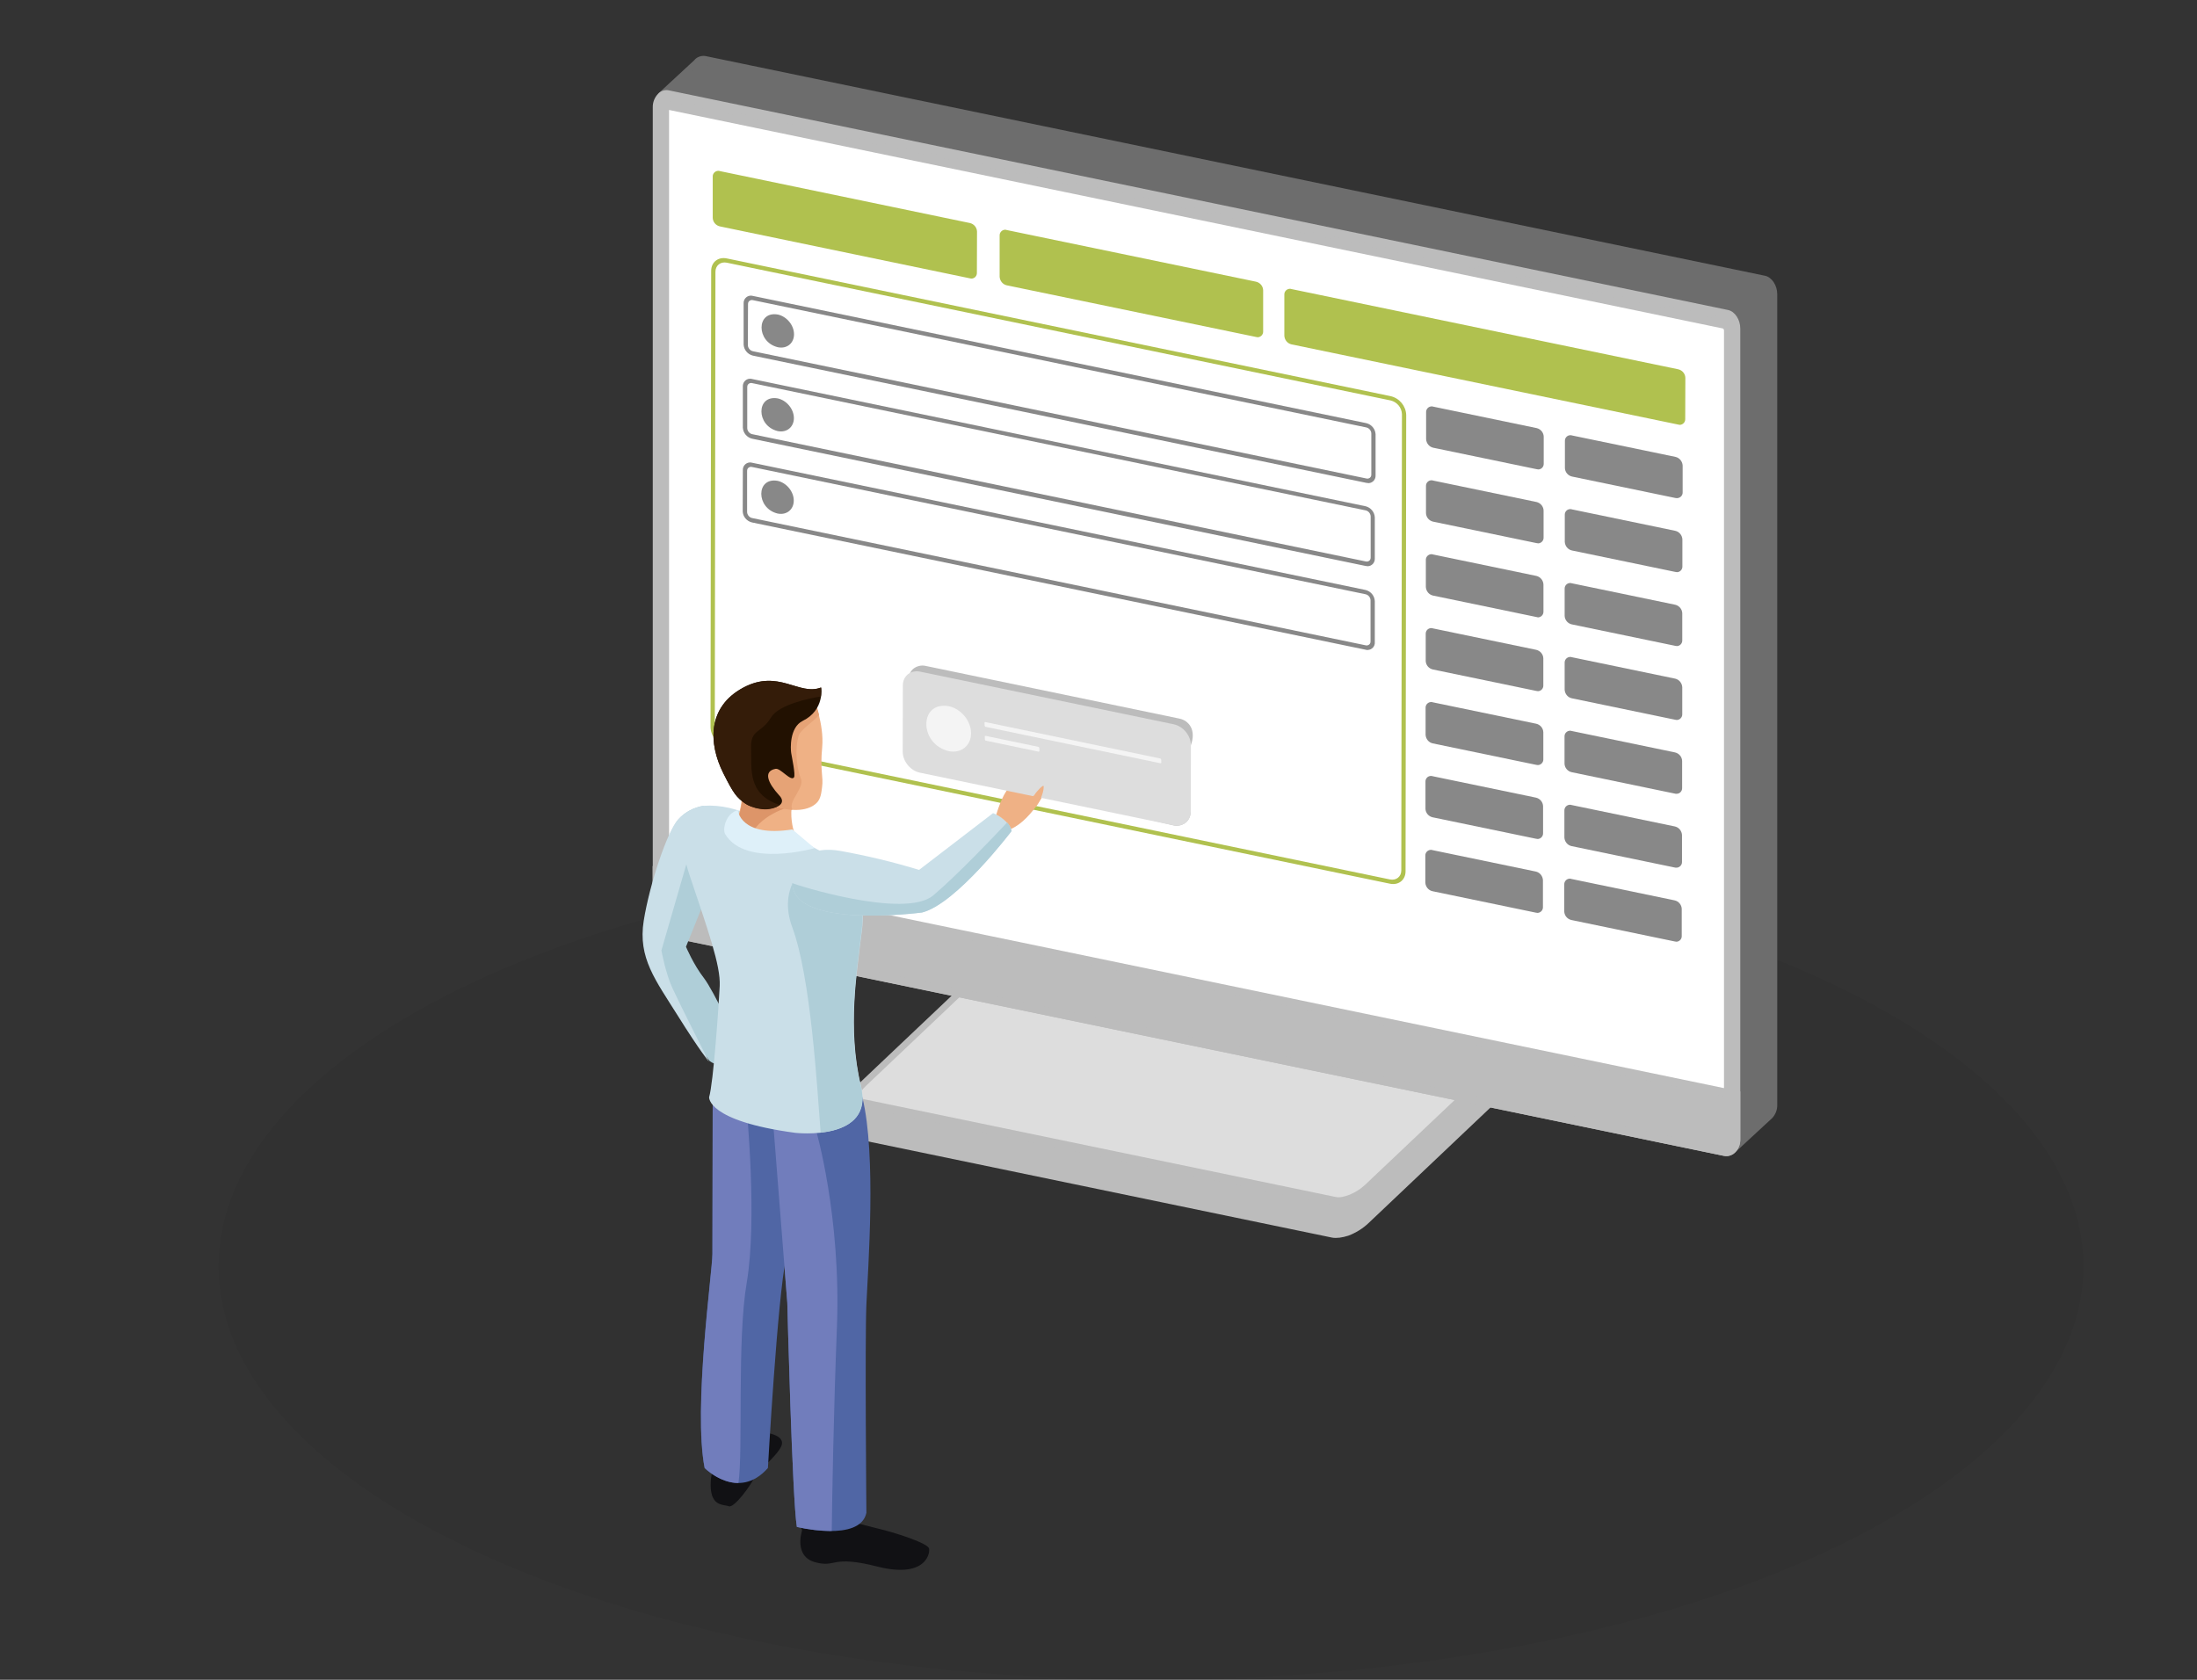
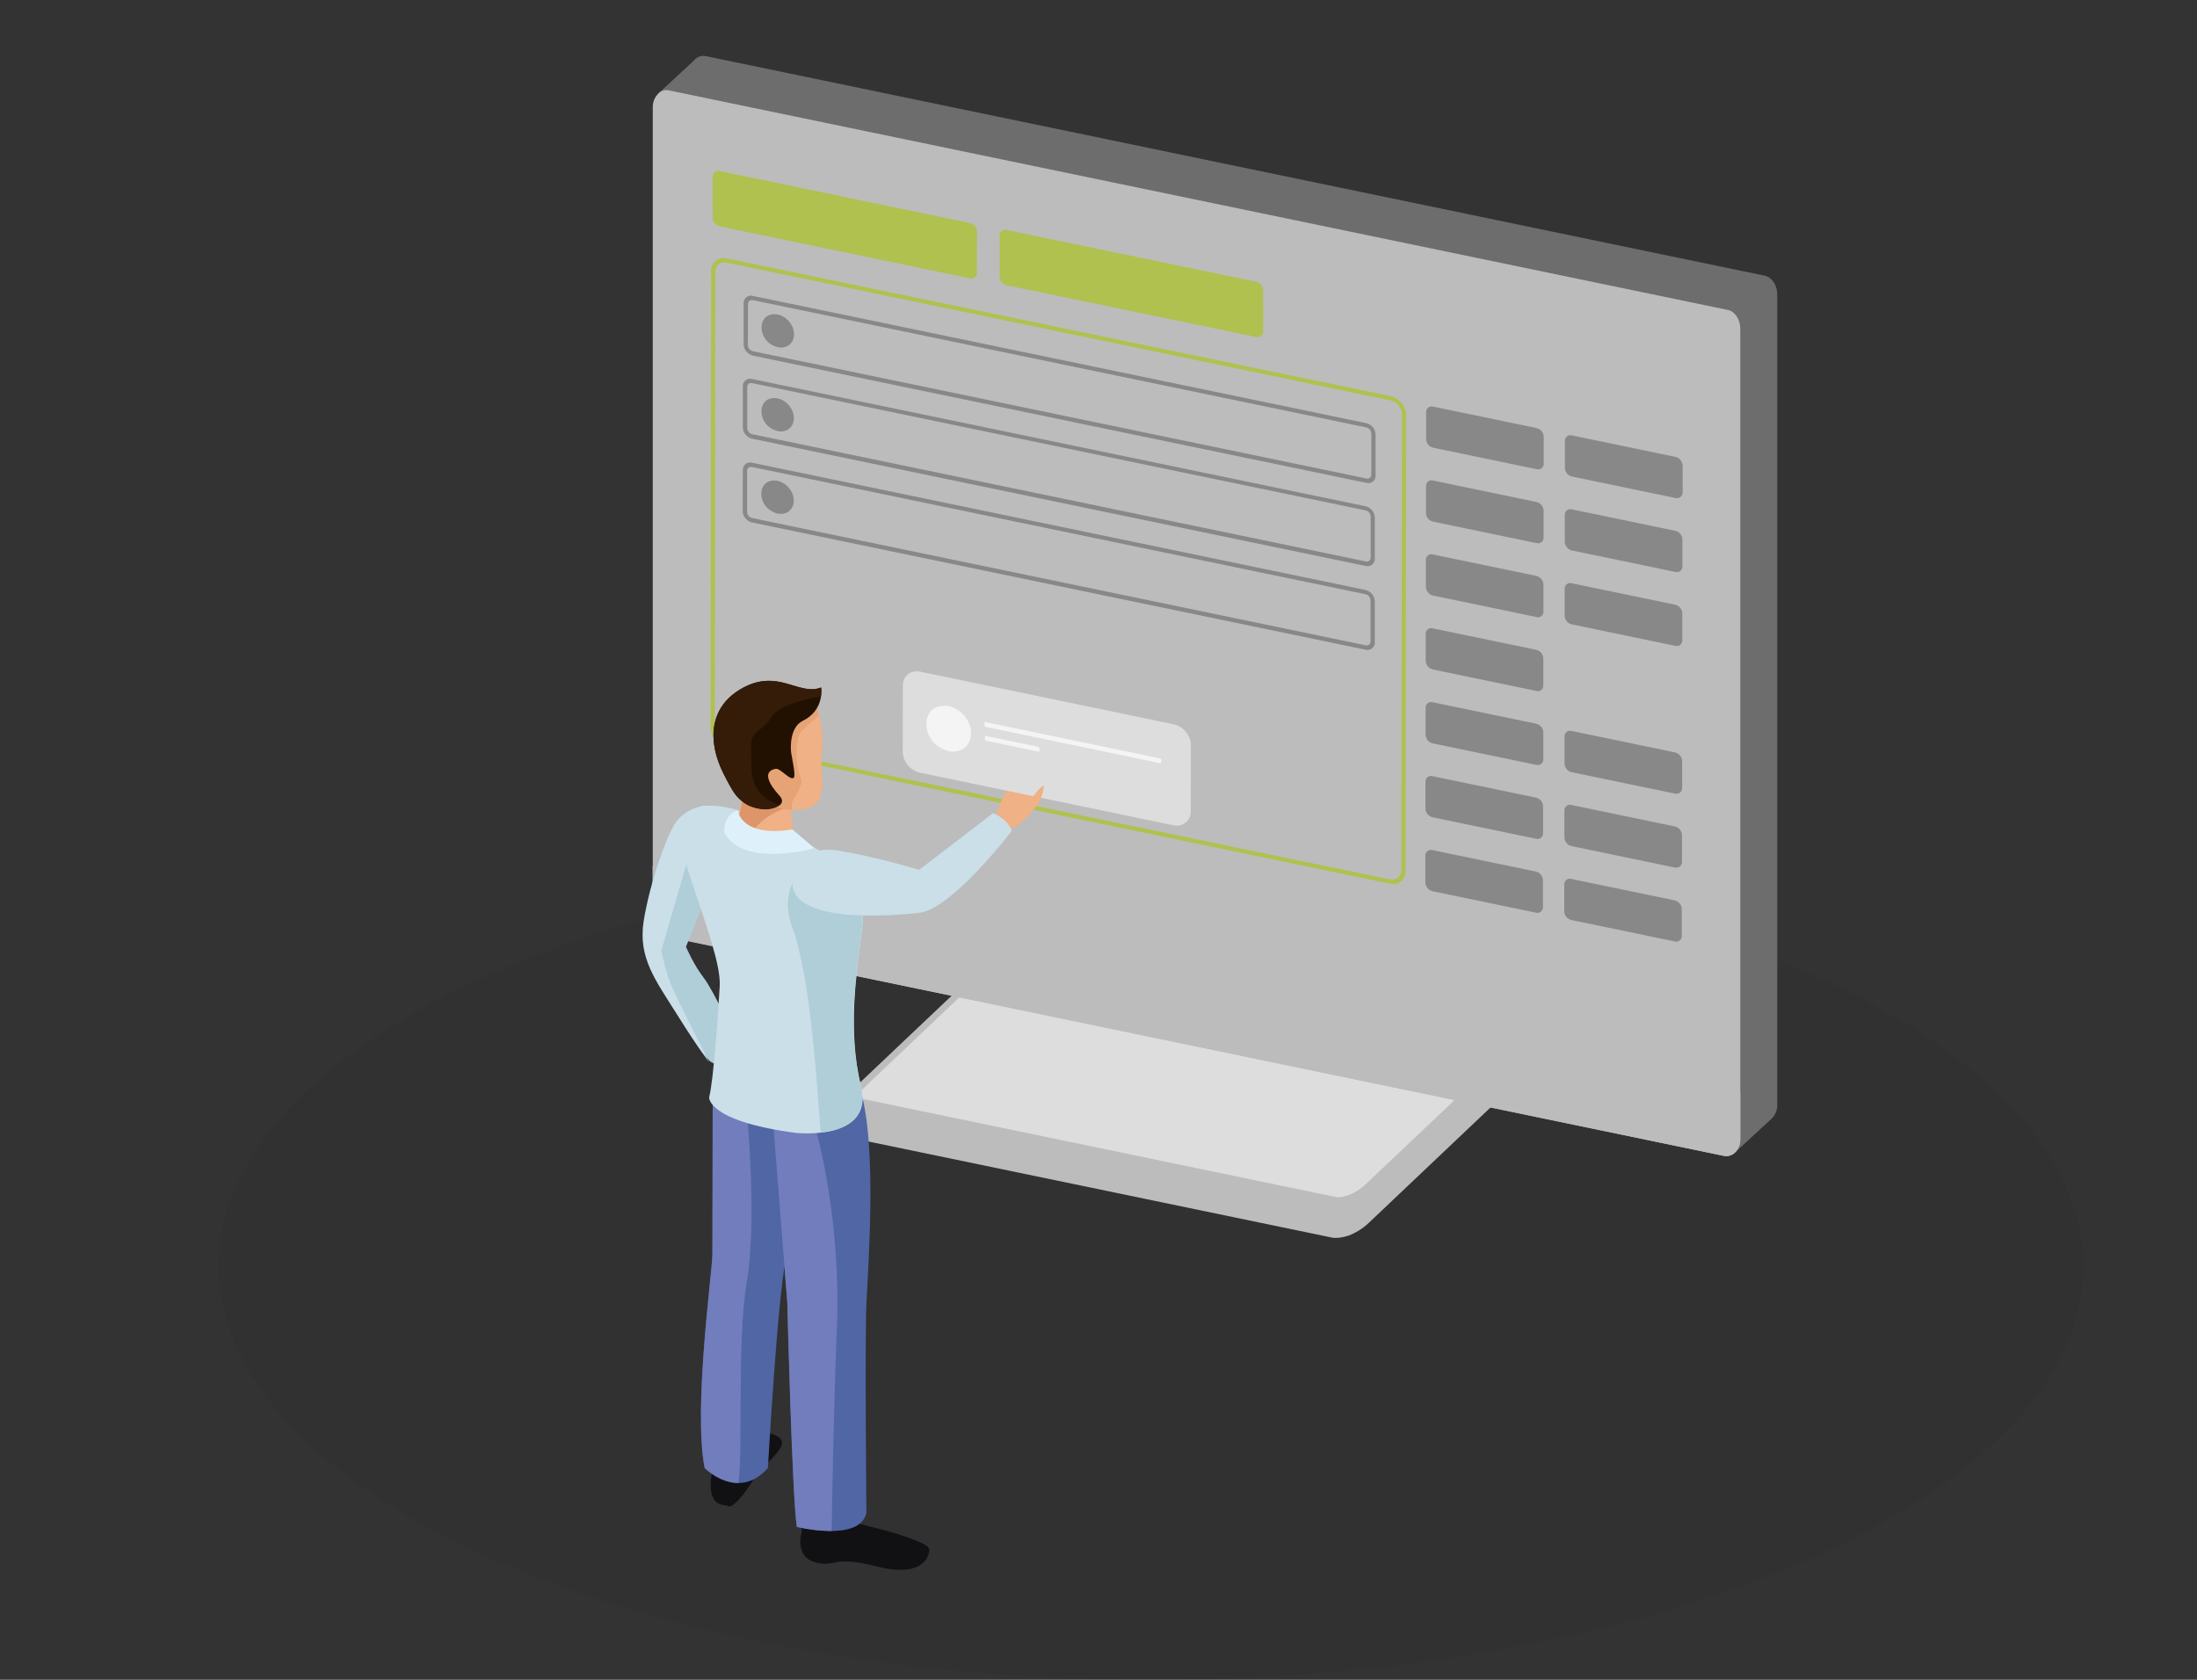
<svg xmlns="http://www.w3.org/2000/svg" version="1.1" id="Calque_1" x="0px" y="0px" viewBox="0 0 1700 1300" style="enable-background:new 0 0 1700 1300;" xml:space="preserve">
  <rect x="0" y="0" width="1700" height="1300" fill="#333333" stroke="none" />
  <style type="text/css">
	.st0{opacity:4.000000e-02;enable-background:new    ;}
	.st1{fill:#150035;}
	.st2{fill:#BCBCBC;}
	.st3{fill:#DDDDDD;}
	.st4{fill:#6D6D6D;}
	.st5{fill:#FFFFFF;}
	.st6{fill:#B0C14F;}
	.st7{fill:#888888;}
	.st8{fill:#AFCED8;}
	.st9{fill:#111114;}
	.st10{fill:#5066A5;}
	.st11{fill:#717DBC;}
	.st12{fill:#CADFE8;}
	.st13{fill:#EFB185;}
	.st14{fill:#DD9569;}
	.st15{fill:#E6A376;}
	.st16{fill:#221101;}
	.st17{fill:#341C09;}
	.st18{fill:#DEF0F9;}
	.st19{fill:#F4F4F4;}
</style>
  <ellipse class="st0" cx="890.6" cy="980" rx="721.5" ry="320" />
  <g>
    <g>
      <g>
        <path class="st1" d="M665.4,847l31.8-11.1c0.6-0.2,1.1-0.6,1.6-1l121.6-115.2c7.5-7.1,18.7-11.7,25.2-10.4l275.7,57.1     c0.2,0,0.4,0,0.6,0l91.5-3.1c1.1-0.1,2,0.7,2.1,1.8c0,0.1,0,0.2,0,0.3v23c0.8,2.9-1.2,7.3-6,11.8l-151.9,144     c-7.5,7.1-18.7,11.7-25.2,10.4l-365.7-75.8c-3-0.6-4.3-2.4-4.3-4.8v-22.9C662.4,849.3,663.7,847.7,665.4,847z" />
        <path class="st2" d="M1030.8,957.8L665.1,882c-3.7-0.8-5.8-3.2-5.7-6.8v-22.9c0.1-1.8,0.7-3.5,1.8-4.9c1-1.6,2.5-2.7,4.3-3.3     l31.8-11.1l121.6-115.2c8.4-8,20.7-13,28.1-11.4l275.7,57.2l91.5-3.1c2.1-0.2,3.9,1.4,4.1,3.5c0,0.2,0,0.4,0,0.6v22.7     c0.9,4.2-1.9,9.9-7.4,15.2l-151.9,144c-4.5,4.3-9.9,7.6-15.7,9.8C1038.7,957.8,1034.2,958.4,1030.8,957.8z" />
      </g>
      <g>
        <path class="st3" d="M666.6,853.7l365.7,75.8c6.5,1.3,17.7-3.4,25.2-10.4l151.9-143.9c7.5-7.1,8.3-13.9,1.8-15.2l-365.7-75.8     c-6.5-1.3-17.7,3.3-25.2,10.4L668.4,838.5C660.9,845.5,660.1,852.3,666.6,853.7z" />
        <path class="st2" d="M1030.8,932.6l-365.7-75.9c-3.7-0.8-5.8-3.2-5.8-6.7c0-4,2.8-9,7.6-13.6l151.9-143.9     c8.4-7.9,20.7-13,28.1-11.4l365.7,75.8c3.7,0.8,5.8,3.2,5.8,6.7c0,4-2.8,9-7.6,13.6l-151.9,144c-4.5,4.3-9.9,7.6-15.7,9.8     C1038.7,932.6,1034.2,933.3,1030.8,932.6z M821.8,696.5L669.9,840.5c-3,2.8-4.7,5.6-4.7,7.4c0,1.8,1.6,2.4,2.9,2.7l365.7,75.8     c5.5,1.1,15.7-3.1,22.3-9.3L1208,773.3c3-2.8,4.7-5.6,4.7-7.5s-1.6-2.4-2.9-2.7l-365.7-75.8c-2.5-0.5-5.9,0-9.5,1.4     C829.9,690.4,825.5,693.1,821.8,696.5z" />
      </g>
    </g>
    <g>
      <path class="st4" d="M511.6,74.8c-0.3-0.3-0.2-0.9,0.3-1.3l27.1-25.1c1.4-1.7,3.6-2.5,5.7-2l819.7,170c4.4,0.9,8,6.5,8,12.3V856    c0.1,2.6-0.7,5.1-2.3,7.1l-28.6,26.4l-28.5-23.8l11.2-9L544.7,695.2c-4.4-0.9-8-6.4-8-12.3V99.6L511.6,74.8z" />
      <path class="st4" d="M1308.3,866.4l9.5-7.6L543.2,698.1c-5.3-1.1-9.5-7.4-9.5-14.3V101.6l-24.5-24.2c-0.7-0.7-0.9-1.8-0.7-2.8    c0.3-1.2,0.9-2.3,1.8-3.1l26.7-24.7c2.1-2.7,5.6-4,9-3.4l819.7,170c5.3,1.1,9.5,7.4,9.5,14.3V855c0.1,3.8-1.3,7.4-3.8,10.2    l-30.7,28.4L1308.3,866.4z M540.3,50.5l-25.1,23.2l24.2,23.9v584.1c0,4.9,3,9.6,6.6,10.4l784.5,162.7l-12.9,10.4l24.5,20.4    l26.1-24.1c0.9-1.3,1.3-2.8,1.2-4.3V229.9c0-4.9-3-9.6-6.6-10.4l-819.8-170c-0.5-0.1-1.1-0.1-1.6,0.1    C541.1,49.8,540.7,50.1,540.3,50.5z" />
    </g>
    <g>
      <g>
        <path class="st2" d="M516,721.6l819.8,169.9c4.4,0.9,8-3.1,8-9V255.3c0-5.9-3.6-11.4-8-12.3L516,73c-4.4-0.9-8,3.1-8,9v627.3     C508,715.1,511.6,720.7,516,721.6z" />
        <path class="st2" d="M1334.3,894.6l-819.7-170c-5.3-1.1-9.5-7.4-9.5-14.3V83.1c-0.1-3.9,1.4-7.8,4.2-10.6     c2.1-2.2,5.2-3.2,8.1-2.6l819.7,170c5.3,1.1,9.5,7.4,9.5,14.3v627.2c0.1,4-1.4,7.8-4.2,10.6c-1,1-2.2,1.7-3.5,2.2     C1337.4,894.8,1335.8,894.9,1334.3,894.6z M512.2,76.5c-1,1.3-1.5,2.9-1.3,4.5v627.2c0,4.9,3,9.6,6.6,10.4l819.7,170     c0.8,0.2,1.7,0.1,2.3-0.4c1-1.3,1.5-2.9,1.3-4.5V256.4c0-4.9-3-9.6-6.6-10.4L514.5,76c-0.6-0.1-1.2-0.1-1.7,0.1     C512.6,76.2,512.4,76.3,512.2,76.5z" />
      </g>
      <g>
-         <path class="st5" d="M517.2,709.4l817.3,169.5c1.3,0.3,2.4-0.9,2.4-2.6V254.8c0.1-1.6-0.9-3.1-2.4-3.6L517.2,81.7     c-1.3-0.3-2.4,0.9-2.4,2.6v621.5C514.7,707.4,515.7,708.9,517.2,709.4z" />
        <path class="st2" d="M1333.1,882L515.7,712.5l0,0c-2.2-0.5-3.8-2.8-3.8-5.6V85.4c0-2,0.8-3.9,2.2-5.3c1.1-1.2,2.8-1.8,4.5-1.5     L1336,248.1c2.2,0.5,3.8,2.8,3.8,5.6v621.5c0,2-0.8,3.9-2.2,5.3c-0.6,0.6-1.3,1-2.1,1.3C1334.7,882.1,1333.9,882.1,1333.1,882z      M517.7,704.8c0,0.7,0.3,1.3,0.9,1.6L1334,875.5V255.8c0-0.7-0.3-1.3-0.9-1.6L517.7,85.1V704.8z" />
      </g>
      <g>
        <path class="st2" d="M508,710v-35.9l835.7,173.3v35.9c0,5.5-3.9,9.1-8.6,8.2L516.6,721.7C511.8,720.7,508,715.5,508,710z" />
        <path class="st2" d="M1333.7,894.5L515.1,724.8c-5.6-1.1-10.1-7.2-10.1-13.7v-40.9l840.1,174.2l1.5,0.3v37.6c0,3.6-1.4,7.1-4,9.6     c-1.1,1-2.3,1.8-3.7,2.3C1337.3,894.7,1335.4,894.8,1333.7,894.5z M510.9,678.1v30.8c0,4.5,3.3,9,7.1,9.7l818.5,169.7     c1.1,0.3,2.3,0.1,3.2-0.6c0.8-1,1.2-2.2,1.1-3.4v-34.2L510.9,678.1z" />
      </g>
    </g>
  </g>
  <path class="st6" d="M1075.5,683.9L561.8,577.3c-6.8-1.6-11.8-7.6-12-14.6l0.5-353.1c0-6.7,5.4-11,12.1-9.6l513.7,106.6  c6.8,1.6,11.8,7.6,12,14.6l-0.5,353.1C1087.6,681,1082.2,685.3,1075.5,683.9z M562.4,203.3c-4.8-1-8.8,2.1-8.8,7l-0.5,353.1  c0.2,5.1,3.8,9.4,8.7,10.6l513.7,106.6c4.8,1,8.8-2.1,8.8-7l0.5-353.1c-0.2-5.1-3.8-9.4-8.8-10.6L562.4,203.3z" />
  <path class="st6" d="M750.5,215.4l-193.5-40.2c-3.1-0.7-5.4-3.4-5.5-6.6v-31.9c-0.1-2.4,1.8-4.4,4.2-4.5c0.4,0,0.9,0,1.3,0.2  l193.5,40.2c3.1,0.7,5.4,3.4,5.5,6.6l-0.1,31.9c0.1,2.4-1.7,4.4-4.1,4.5C751.3,215.6,750.9,215.5,750.5,215.4z" />
  <path class="st6" d="M972,260.8l-193-40c-3.1-0.7-5.3-3.4-5.5-6.6v-31.9c-0.1-2.4,1.8-4.4,4.1-4.5c0.5,0,0.9,0,1.3,0.2l193,40  c3.1,0.7,5.4,3.4,5.5,6.6v31.9c0.1,2.4-1.8,4.4-4.2,4.5C972.8,261,972.4,260.9,972,260.8z" />
-   <path class="st6" d="M1298.7,328.6l-299.4-62.1c-3.1-0.7-5.3-3.4-5.5-6.6V228c-0.1-2.4,1.8-4.4,4.2-4.5c0.4,0,0.9,0,1.3,0.2  l299.3,62.1c3.1,0.7,5.4,3.4,5.5,6.6l-0.1,31.9c0.1,2.4-1.8,4.4-4.2,4.5C1299.6,328.8,1299.1,328.7,1298.7,328.6z" />
  <path class="st7" d="M1189,363.1l-80-16.6c-3.1-0.7-5.3-3.4-5.5-6.6v-20.9c-0.1-2.4,1.8-4.4,4.2-4.5c0.4,0,0.9,0,1.3,0.2l80,16.6  c3.1,0.7,5.4,3.4,5.5,6.6v20.9c0.1,2.4-1.7,4.4-4.1,4.5C1189.9,363.2,1189.4,363.2,1189,363.1z" />
  <path class="st7" d="M1296.4,385.4l-80-16.6c-3.1-0.7-5.4-3.4-5.5-6.6v-20.9c-0.1-2.4,1.7-4.4,4.1-4.5c0.5,0,0.9,0,1.4,0.2  l80.1,16.6c3.1,0.7,5.3,3.5,5.5,6.6V381c0.1,2.4-1.8,4.4-4.2,4.5C1297.3,385.5,1296.8,385.5,1296.4,385.4z" />
  <path class="st7" d="M1188.9,420.3l-80-16.6c-3.1-0.7-5.4-3.4-5.5-6.6v-20.9c-0.1-2.4,1.7-4.4,4.1-4.5c0.5,0,0.9,0,1.4,0.2l80,16.6  c3.1,0.7,5.4,3.4,5.5,6.6v20.9c0.1,2.4-1.8,4.4-4.1,4.5C1189.8,420.4,1189.3,420.4,1188.9,420.3z" />
  <path class="st7" d="M1296.3,442.6l-80-16.6c-3.1-0.7-5.3-3.4-5.5-6.6v-20.9c-0.1-2.4,1.7-4.4,4.1-4.5c0.5,0,0.9,0,1.4,0.2l80,16.6  c3.1,0.7,5.3,3.4,5.5,6.6v20.9c0.1,2.4-1.7,4.4-4.1,4.5C1297.2,442.7,1296.8,442.7,1296.3,442.6z" />
  <path class="st7" d="M1188.8,477.5l-80-16.6c-3.1-0.7-5.3-3.4-5.5-6.6v-20.9c-0.1-2.4,1.8-4.4,4.2-4.5c0.4,0,0.9,0,1.3,0.2l80,16.6  c3.1,0.7,5.4,3.5,5.5,6.7v20.9c0.1,2.4-1.8,4.4-4.2,4.5C1189.7,477.7,1189.2,477.6,1188.8,477.5z" />
  <path class="st7" d="M1296.2,499.8l-80-16.6c-3.1-0.7-5.4-3.4-5.5-6.6v-20.9c-0.1-2.4,1.7-4.4,4.1-4.5c0.5,0,0.9,0,1.4,0.2l80,16.6  c3.1,0.7,5.4,3.4,5.5,6.6v20.9c0.1,2.4-1.7,4.4-4.1,4.5C1297.1,499.9,1296.7,499.9,1296.2,499.8z" />
  <path class="st7" d="M1188.7,534.7l-80-16.6c-3.1-0.7-5.4-3.4-5.5-6.6v-20.9c-0.1-2.4,1.7-4.4,4.1-4.5c0.5,0,0.9,0,1.4,0.2l80,16.6  c3.1,0.7,5.4,3.4,5.5,6.6v20.9c0.1,2.4-1.7,4.4-4.1,4.5C1189.6,534.8,1189.2,534.8,1188.7,534.7z" />
-   <path class="st7" d="M1296.2,557l-80-16.6c-3.1-0.7-5.3-3.4-5.5-6.6v-20.9c-0.1-2.4,1.8-4.4,4.2-4.5c0.4,0,0.9,0,1.3,0.2l80,16.6  c3.1,0.7,5.3,3.4,5.5,6.6v20.9c0.1,2.4-1.8,4.4-4.2,4.5C1297,557.1,1296.6,557.1,1296.2,557z" />
  <path class="st7" d="M1188.6,591.9l-80-16.6c-3.1-0.7-5.3-3.4-5.5-6.6v-20.9c-0.1-2.4,1.8-4.4,4.2-4.5c0.4,0,0.9,0,1.3,0.2  l80.1,16.6c3.1,0.7,5.4,3.4,5.5,6.6v20.9c0.1,2.4-1.8,4.4-4.2,4.5C1189.6,592.1,1189.1,592,1188.6,591.9z" />
  <path class="st7" d="M1296.1,614.2l-80-16.6c-3.1-0.7-5.4-3.4-5.5-6.6V570c-0.1-2.4,1.8-4.4,4.2-4.5c0.4,0,0.9,0,1.3,0.2l80,16.6  c3.1,0.7,5.4,3.4,5.5,6.6v20.9c0.1,2.4-1.7,4.4-4.1,4.5C1297,614.4,1296.5,614.3,1296.1,614.2z" />
  <path class="st7" d="M1188.5,649.1l-80-16.6c-3.1-0.7-5.4-3.4-5.5-6.6v-20.9c-0.1-2.4,1.7-4.4,4.1-4.5c0.5,0,0.9,0,1.4,0.2l80,16.6  c3.1,0.7,5.4,3.4,5.5,6.6v20.9c0.1,2.4-1.8,4.4-4.1,4.5C1189.4,649.2,1189,649.2,1188.5,649.1z" />
  <path class="st7" d="M1296,671.4l-80-16.6c-3.1-0.7-5.3-3.4-5.5-6.6v-20.9c-0.1-2.4,1.8-4.4,4.2-4.5c0.4,0,0.9,0,1.3,0.2l80,16.6  c3.1,0.7,5.3,3.4,5.5,6.6V667c0.1,2.4-1.8,4.4-4.2,4.5C1296.9,671.5,1296.4,671.5,1296,671.4z" />
  <path class="st7" d="M1188.4,706.3l-80-16.6c-3.1-0.7-5.3-3.4-5.5-6.6v-20.9c-0.1-2.4,1.8-4.4,4.2-4.5c0.4,0,0.9,0,1.3,0.2l80,16.6  c3.1,0.7,5.3,3.4,5.5,6.6v20.9c0.1,2.4-1.8,4.4-4.2,4.5C1189.3,706.4,1188.9,706.4,1188.4,706.3z" />
  <path class="st7" d="M1295.9,728.6l-80-16.6c-3.1-0.7-5.4-3.4-5.5-6.6v-20.9c-0.1-2.4,1.8-4.4,4.1-4.5c0.5,0,0.9,0,1.3,0.2l80,16.6  c3.1,0.7,5.4,3.4,5.5,6.6v20.9c0.1,2.4-1.7,4.4-4.1,4.5C1296.8,728.8,1296.3,728.7,1295.9,728.6z" />
  <path class="st7" d="M1057.3,373.7l-474.8-98.5c-4-1-6.9-4.5-7.1-8.6v-31.9c-0.1-3.1,2.2-5.7,5.3-5.9c0.6,0,1.2,0,1.8,0.2  l474.8,98.5c4,1,6.9,4.5,7.1,8.6V368c0.1,3.1-2.2,5.7-5.3,5.9C1058.5,373.9,1057.9,373.8,1057.3,373.7z M582.6,232.3  c-1.6-0.4-3.3,0.5-3.7,2.1c-0.1,0.3-0.1,0.6-0.1,0.9l-0.1,31.9c0.1,2.2,1.7,4.1,3.8,4.6l474.8,98.5c1.6,0.4,3.3-0.5,3.7-2.1  c0.1-0.3,0.1-0.6,0.1-0.9v-31.9c-0.1-2.2-1.7-4.1-3.8-4.6L582.6,232.3z" />
  <path class="st7" d="M1056.7,438l-474.8-98.5c-4-1-6.9-4.5-7.1-8.6v-31.9c-0.1-3.1,2.2-5.7,5.3-5.9c0.6,0,1.2,0,1.8,0.2l474.8,98.5  c4,1,6.9,4.5,7.1,8.6v31.9c0.1,3.1-2.2,5.7-5.3,5.9C1057.9,438.2,1057.3,438.1,1056.7,438z M582,296.5c-1.6-0.4-3.3,0.5-3.7,2.1  c-0.1,0.3-0.1,0.6-0.1,0.9v31.9c0.1,2.2,1.7,4.1,3.8,4.6l474.8,98.5c1.6,0.4,3.3-0.5,3.7-2.1c0.1-0.3,0.1-0.6,0.1-0.9v-31.9  c-0.1-2.2-1.7-4.1-3.8-4.6L582,296.5z" />
  <path class="st7" d="M1056.6,502.8l-474.8-98.5c-4-1-7-4.5-7.1-8.6l0.1-31.9c-0.1-3.1,2.2-5.7,5.3-5.9c0.6,0,1.2,0,1.8,0.2  l474.8,98.5c4,1,6.9,4.5,7.1,8.6v31.9c0.2,3.1-2.2,5.7-5.3,5.9C1057.8,503.1,1057.2,503,1056.6,502.8z M581.9,361.4  c-1.6-0.4-3.3,0.5-3.7,2.1c-0.1,0.3-0.1,0.6-0.1,0.9v31.9c0.1,2.2,1.7,4.1,3.8,4.6l474.8,98.5c1.6,0.4,3.3-0.5,3.7-2.1  c0.1-0.3,0.1-0.6,0.1-0.9v-31.9c-0.1-2.2-1.7-4.1-3.8-4.6L581.9,361.4z" />
  <path class="st7" d="M614.4,258.7c0,7-5.6,11.5-12.6,10c-16.7-4.1-16.7-28.1,0-25.3C608.8,244.9,614.4,251.7,614.4,258.7z" />
  <path class="st8" d="M544.6,623.6c-7.5,1.1-14.4,4.7-19.5,10.3c-8,9.2-21.8,49.4-26.4,78.2s9.2,46,26.4,73.5  c17.2,27.5,24.1,35.6,24.1,35.6c4.4,3.4,10.5,3.4,14.9,0c8-5.7,6.9-13.8,6.9-13.8s-18.4-40.2-26.4-50.6c-8-10.3-13.8-24.1-13.8-24.1  l17.2-42.6L544.6,623.6z" />
  <path class="st7" d="M614.3,323.6c0,7-5.7,11.5-12.6,10c-16.7-4.1-16.7-28.1,0-25.3C608.7,309.8,614.3,316.6,614.3,323.6z" />
  <path class="st7" d="M614.2,387.4c0,7-5.6,11.5-12.6,10c-16.7-4.1-16.7-28.1,0-25.3C608.6,373.6,614.2,380.4,614.2,387.4z" />
  <g>
    <path class="st9" d="M594.1,1109c0,0,13.9,2.1,10.5,10.1c-3.4,8-19.4,20.2-21.4,25.2c-2.1,5-15.2,23.1-19.3,21.4   c-4.2-1.7-15.2,0.8-13.9-19.7C551.2,1125.4,575.6,1108.1,594.1,1109z" />
    <path class="st9" d="M620.6,1184.6c0,0-6.7,19.8,10.1,24.4c16.8,4.6,11.8-5.9,48.3,3.4c36.6,9.2,40.8-9.6,39.9-13.9   c-0.8-4.2-25.2-11.8-33.2-13.9c-8-2.1-23.1-5.9-23.1-5.9h-43.3L620.6,1184.6z" />
    <path class="st10" d="M551.5,837.7c0,0-0.3,119.3-0.3,132.8c0,13.4-15,119.4-6,165.6c0,0,26,26.1,49,0c0,0,7.4-132.6,14.1-162.5   c6.7-29.9,4.4-121.4,4.4-121.4L551.5,837.7z" />
    <path class="st10" d="M597.2,854.7c0,0,5.9,77.1,12,153.5c0,0,3.8,151.7,7.4,173.5c0,0,48.9,12.1,53.8-10.9c0,0-1.2-133.5,0-161.3   c1.2-27.9,7.9-115.3-3.1-160.2C656.3,804.3,597.2,854.7,597.2,854.7z" />
    <path class="st11" d="M616.6,1181.7c-3.6-21.8-7.4-173.5-7.4-173.5c-4.1-51.4-8.8-111.7-11-140l33.2,6.4c0,0,19.5,66.7,16.2,152.4   c-2.6,66.3-3.7,131.6-4,157.8C634.5,1184.8,625.4,1183.7,616.6,1181.7z" />
    <path class="st11" d="M545.3,1136.1c-9-46.2,6-152.2,6-165.6c0-12.8,0.2-121.6,0.2-131.9l26.3,20.2c0,0,8.3,85.3,0,133.9   c-7.6,44.2-2.7,130.3-6.4,155C556.8,1147.7,545.3,1136.1,545.3,1136.1z" />
    <path class="st12" d="M544.6,623.6c0,0-25.6,10.1-11.3,52.9c14.3,42.8,24.4,70.6,23.6,86.6c-0.8,16-4.9,75.1-8.2,86   c0,0-1.9,18.4,66.6,27.6c0,0,61.7,7.2,50.9-36.5c-10.9-43.7-2.5-91.4-0.8-108.2c1.7-16.8,11.8-50.5-30.3-73.2   C592.8,636.3,571.5,621.9,544.6,623.6z" />
    <g>
      <path class="st13" d="M574,599.9c0,0,2.7,22.4-5,36.4c-7,12.7,45.8,24.3,47,12.5c0.1-1.2-10-20.6,2.7-43.4    C625.5,593.5,574,599.9,574,599.9z" />
      <path class="st14" d="M569.3,637.1c5.7-10.4,5.7-25.5,5.3-32.5l38.5,19.1c0,0,0,0.1,0,0.1c-1.4,0.3-27.4,6.9-33.1,25.7    C572.1,646.2,566.8,641.7,569.3,637.1z" />
      <path class="st13" d="M629.6,540.4c0,0,8.2,20.3,6.6,37.8c-1.8,18.8,1.1,22.7-0.1,31c-0.5,3.6-0.8,9-4.3,12.3    c-5.8,5.6-17.8,7.7-34.1,1.8c-19.6-7.3-40.3-34.2-31.9-58.5C574.1,540.6,600,520.6,629.6,540.4z" />
      <path class="st15" d="M566.6,591.1c7.9-21.9,27.4-48.1,27.3-49.5c-0.1-0.9,6.4-4.9,13.8-9.3c6.9,0.4,14.3,2.9,22,8    c1.6,4.3,3,8.6,4.1,13.1c-4.7,5.3-14.2,11.2-15.7,15.7c-3.4,10.5-1.5,26.4,1.6,33.3c3.1,7-9.5,17.3-6.8,23.5    c0.1,0.3,0.1,0.6,0,0.9c-5.2-0.4-10.3-1.6-15.2-3.4C585.1,618.8,572.2,606,566.6,591.1z" />
      <path class="st16" d="M635.4,532.1c0,0,2.9,17.4-14.3,25.8c-10.3,5.1-9.4,21.7-8.9,24.8c0.5,3.1,3.5,17.1,2.2,18.9    c-2.4,3.5-10.5-7.4-14.3-6.6c-9.8,1.9-5.9,11,2.9,20.6c9.5,10.1-15.4,14.3-26.9,5.9c-6.1-4.5-8.4-7.1-16.4-23.1    c-11.7-23.3-12.3-51.2,15.2-66.1C602.5,517.4,618.4,538.8,635.4,532.1z" />
      <path class="st17" d="M576.1,621.5c-6.1-4.5-8.4-7.1-16.4-23.1c-11.7-23.3-12.3-51.2,15.2-66.1c27.5-14.9,43.3,6.5,60.4-0.3    c0.3,2.3,0.3,4.7-0.1,7c-8.7,1.4-32.5,6.1-38.7,16.4c-7.6,12.6-16,8.5-15.3,24.2c0.6,15.1-3.3,34.9,22.1,43.4    C593.9,629.8,580.6,624.7,576.1,621.5z" />
    </g>
    <path class="st18" d="M613.1,641.9l17.2,14.5c0,0-53.5,15.3-69.2-10.9c-2.2-3.7,0.5-16.1,9.8-18.5   C570.9,627,572.7,648.3,613.1,641.9z" />
    <path class="st8" d="M666,840.2c-10.9-43.7-2.5-91.4-0.8-108.2c1.7-16.8,11.5-49.8-29.1-72.5c-14.1,8.6-34.6,27.1-23,58.3   c14.3,38.7,19.1,122.5,21.9,158.7C652,874.7,672.7,867.1,666,840.2z" />
    <g>
      <path class="st12" d="M614.7,674.8c0,0,4.5-21.6,35.4-16.3c20.6,3.7,41,8.6,61.1,14.7l57.2-43.9c0,0,13.1,4.5,14.4,13.8    c0,0-42.7,56.3-69.2,63C713.5,706.2,598.4,721.5,614.7,674.8z" />
      <path class="st13" d="M770.9,630.4c0,0,4.5-15.4,9.6-20.4s9.8-7.1,11.7-7.5c1.9-0.4-2.9,6.4-4.5,8.6s6-0.5,12.2-0.4    c16.7,0.2,11.6-5.6,11.6-4.2c0,1.4-11.9,27.2-29.1,35C782.3,641.4,780.2,635.3,770.9,630.4z" />
-       <path class="st8" d="M713.5,706.2c26.6-6.7,69.2-63,69.2-63c-0.4-2.5-1.6-4.8-3.4-6.7c-9.8,10.5-38.8,40.9-57.1,56.4    c-22.2,18.9-108.9-8.8-109.1-9.5C613.3,719.5,713.5,706.2,713.5,706.2z" />
    </g>
  </g>
  <path class="st2" d="M912.5,556.1l-196-40.7c-3.7-0.9-7.6,0.1-10.4,2.7l0,0l0,0l0,0l0,0l0,0l0,0l0,0l0,0l0,0l0,0l0,0l0,0l0,0l0,0  l0,0l0,0l0,0l0,0l0,0l0,0l0,0l0,0l0,0l0,0l0,0l0,0l0,0l0,0l0,0l0,0l0,0l0,0l0,0l0,0l0,0l0,0l0,0l0,0l0,0l0,0l0,0l0,0l0,0l0,0l0,0  l0,0l0,0l0,0l0,0l0,0l0,0l0,0l0,0l0,0l0,0l0,0l0,0l0,0l0,0l0,0l0,0l0,0l0,0l0,0l0,0l0,0l0,0l0,0l0,0l0,0l0,0l0,0l0,0l0,0l0,0l0,0  l0,0l0,0l0,0l0,0l0,0l0,0l0,0l0,0l0,0l0,0l0,0l0,0l0,0l0,0l0,0l0,0l0,0l0,0l0,0l0,0l0,0l0,0l0,0l0,0l0,0l0,0l0,0l0,0l0,0l0,0l0,0  l0,0l0,0l0,0l0,0l0,0l0,0l0,0l0,0l0,0l0,0l0,0l0,0l0,0l0,0l0,0l0,0l0,0l0,0l0,0l0,0l0,0l0,0l0,0l0,0l0,0l0,0l0,0l0,0l0,0l0,0l0,0  l0,0l0,0l0,0l0,0l0,0l0,0l0,0l0,0l0,0l0,0l0,0l0,0l0,0l0,0l0,0l0,0l0,0l0,0l0,0l0,0l0,0l0,0l0,0l0,0l0,0l0,0l0,0l0,0l0,0l0,0l0,0  l0,0l0,0l0,0l0,0l0,0l0,0l0,0l0,0l0,0l0,0l0,0l0,0l0,0l0,0l0,0l0,0l0,0l0,0l0,0l0,0l0,0l0,0l0,0l0,0l0,0l0,0l0,0l0,0l0,0  c-2,2.1-3.2,5-3.1,7.9l-0.1,51.2c0,7.4,6,14.7,13.4,16.3l191.5,45.2c3.7,0.9,7.6-0.1,10.4-2.7l0,0l0,0l0,0l0,0l0,0l0,0l0,0l0,0l0,0  l0,0l0,0l0,0l0,0l0,0l0,0l0,0l0,0l0,0l0,0l0,0l0,0l0,0l0,0l0,0l0,0l0,0l0,0l0,0l0,0l0,0l0,0l0,0l0,0l0,0l0,0l0,0l0,0l0,0l0,0l0,0  l0,0l0,0l0,0l0,0l0,0l0,0l0,0l0,0l0,0l0,0l0,0l0,0l0,0l0,0l0,0l0,0l0,0l0,0l0,0l0,0l0,0l0,0l0,0l0,0l0,0l0,0l0,0l0,0l0,0l0,0l0,0  l0,0l0,0l0,0l0,0l0,0l0,0l0,0l0,0l0,0l0,0l0,0l0,0l0,0l0,0l0,0l0,0l0,0l0,0l0,0l0,0l0,0l0,0l0,0l0,0l0,0l0,0l0,0l0,0l0,0l0,0l0,0  l0,0l0,0l0,0l0,0l0,0l0,0l0,0l0,0l0,0l0,0l0,0l0,0l0,0l0,0l0,0l0,0l0,0l0,0l0,0l0,0l0,0l0,0l0,0l0,0l0,0l0,0l0,0l0,0l0,0l0,0l0,0  l0,0l0,0l0,0l0,0l0,0l0,0l0,0l0,0l0,0l0,0l0,0l0,0l0,0l0,0l0,0l0,0l0,0l0,0l0,0l0,0l0,0l0,0l0,0l0,0l0,0l0,0l0,0l0,0l0,0l0,0l0,0  l0,0l0,0l0,0l0,0l0,0l0,0l0,0l0,0l0,0l0,0l0,0l0,0l0,0l0,0l0,0l0,0l0,0l0,0l0,0l0,0l0,0l0,0l0,0l0,0l0,0l0,0l0,0l0,0l0,0l0,0l0,0  l0,0l0,0l0,0c2-2.1,3.2-5,3.1-7.9l0.1-51.2C925.9,564.9,919.9,557.6,912.5,556.1z" />
  <path class="st3" d="M907.9,638.7l-196-40.7c-7.4-1.5-13.4-8.8-13.4-16.3l0.1-51.2c0-7.4,6-12.2,13.5-10.7l196,40.7  c7.4,1.5,13.4,8.8,13.4,16.3l-0.1,51.2C921.3,635.4,915.3,640.2,907.9,638.7z" />
  <path class="st19" d="M751.4,567.5c0,9.6-7.8,15.8-17.4,13.8c-23-5.7-22.9-38.6,0-34.8C743.7,548.5,751.4,557.9,751.4,567.5z" />
  <path class="st19" d="M898,590.7l-135.4-28.2c-0.4-0.1-0.6-0.4-0.7-0.8l-0.1-2.4c0-0.3,0.2-0.5,0.4-0.5c0.1,0,0.1,0,0.2,0  l135.4,28.2c0.4,0.1,0.6,0.4,0.7,0.8l0.1,2.4c0,0.3-0.2,0.5-0.5,0.5C898.1,590.7,898.1,590.7,898,590.7z" />
  <path class="st19" d="M803.6,581.7l-40.8-8.5c-0.4-0.1-0.6-0.4-0.7-0.8L762,570c0-0.3,0.2-0.5,0.5-0.5c0.1,0,0.1,0,0.2,0l40.8,8.5  c0.4,0.1,0.6,0.4,0.7,0.8l0.1,2.4c0,0.3-0.2,0.5-0.4,0.5C803.7,581.7,803.6,581.7,803.6,581.7z" />
  <path class="st12" d="M544.6,623.6c-7.7,1.2-14.8,5-20.1,10.8c-8.1,9.1-21.8,49.4-26.4,78.2c-4.6,28.8,9.2,46,26.4,73.5  c17.2,27.5,24.1,35.6,24.1,35.6s-21.3-41.9-28.2-56.8c-5.5-11.9-8.6-29.4-8.6-29.4l22.4-77.4L544.6,623.6z" />
  <path class="st13" d="M785.9,634.9c0,0,13.8-6.9,17.4-13.1c3.6-6.2,4.4-11.2,4.3-13.2c-0.1-2-5.8,4.2-7.1,6.5  c-3.1,5.3-24.8-5.8-28.1,12.8C772.5,628,778.9,627.2,785.9,634.9z" />
</svg>